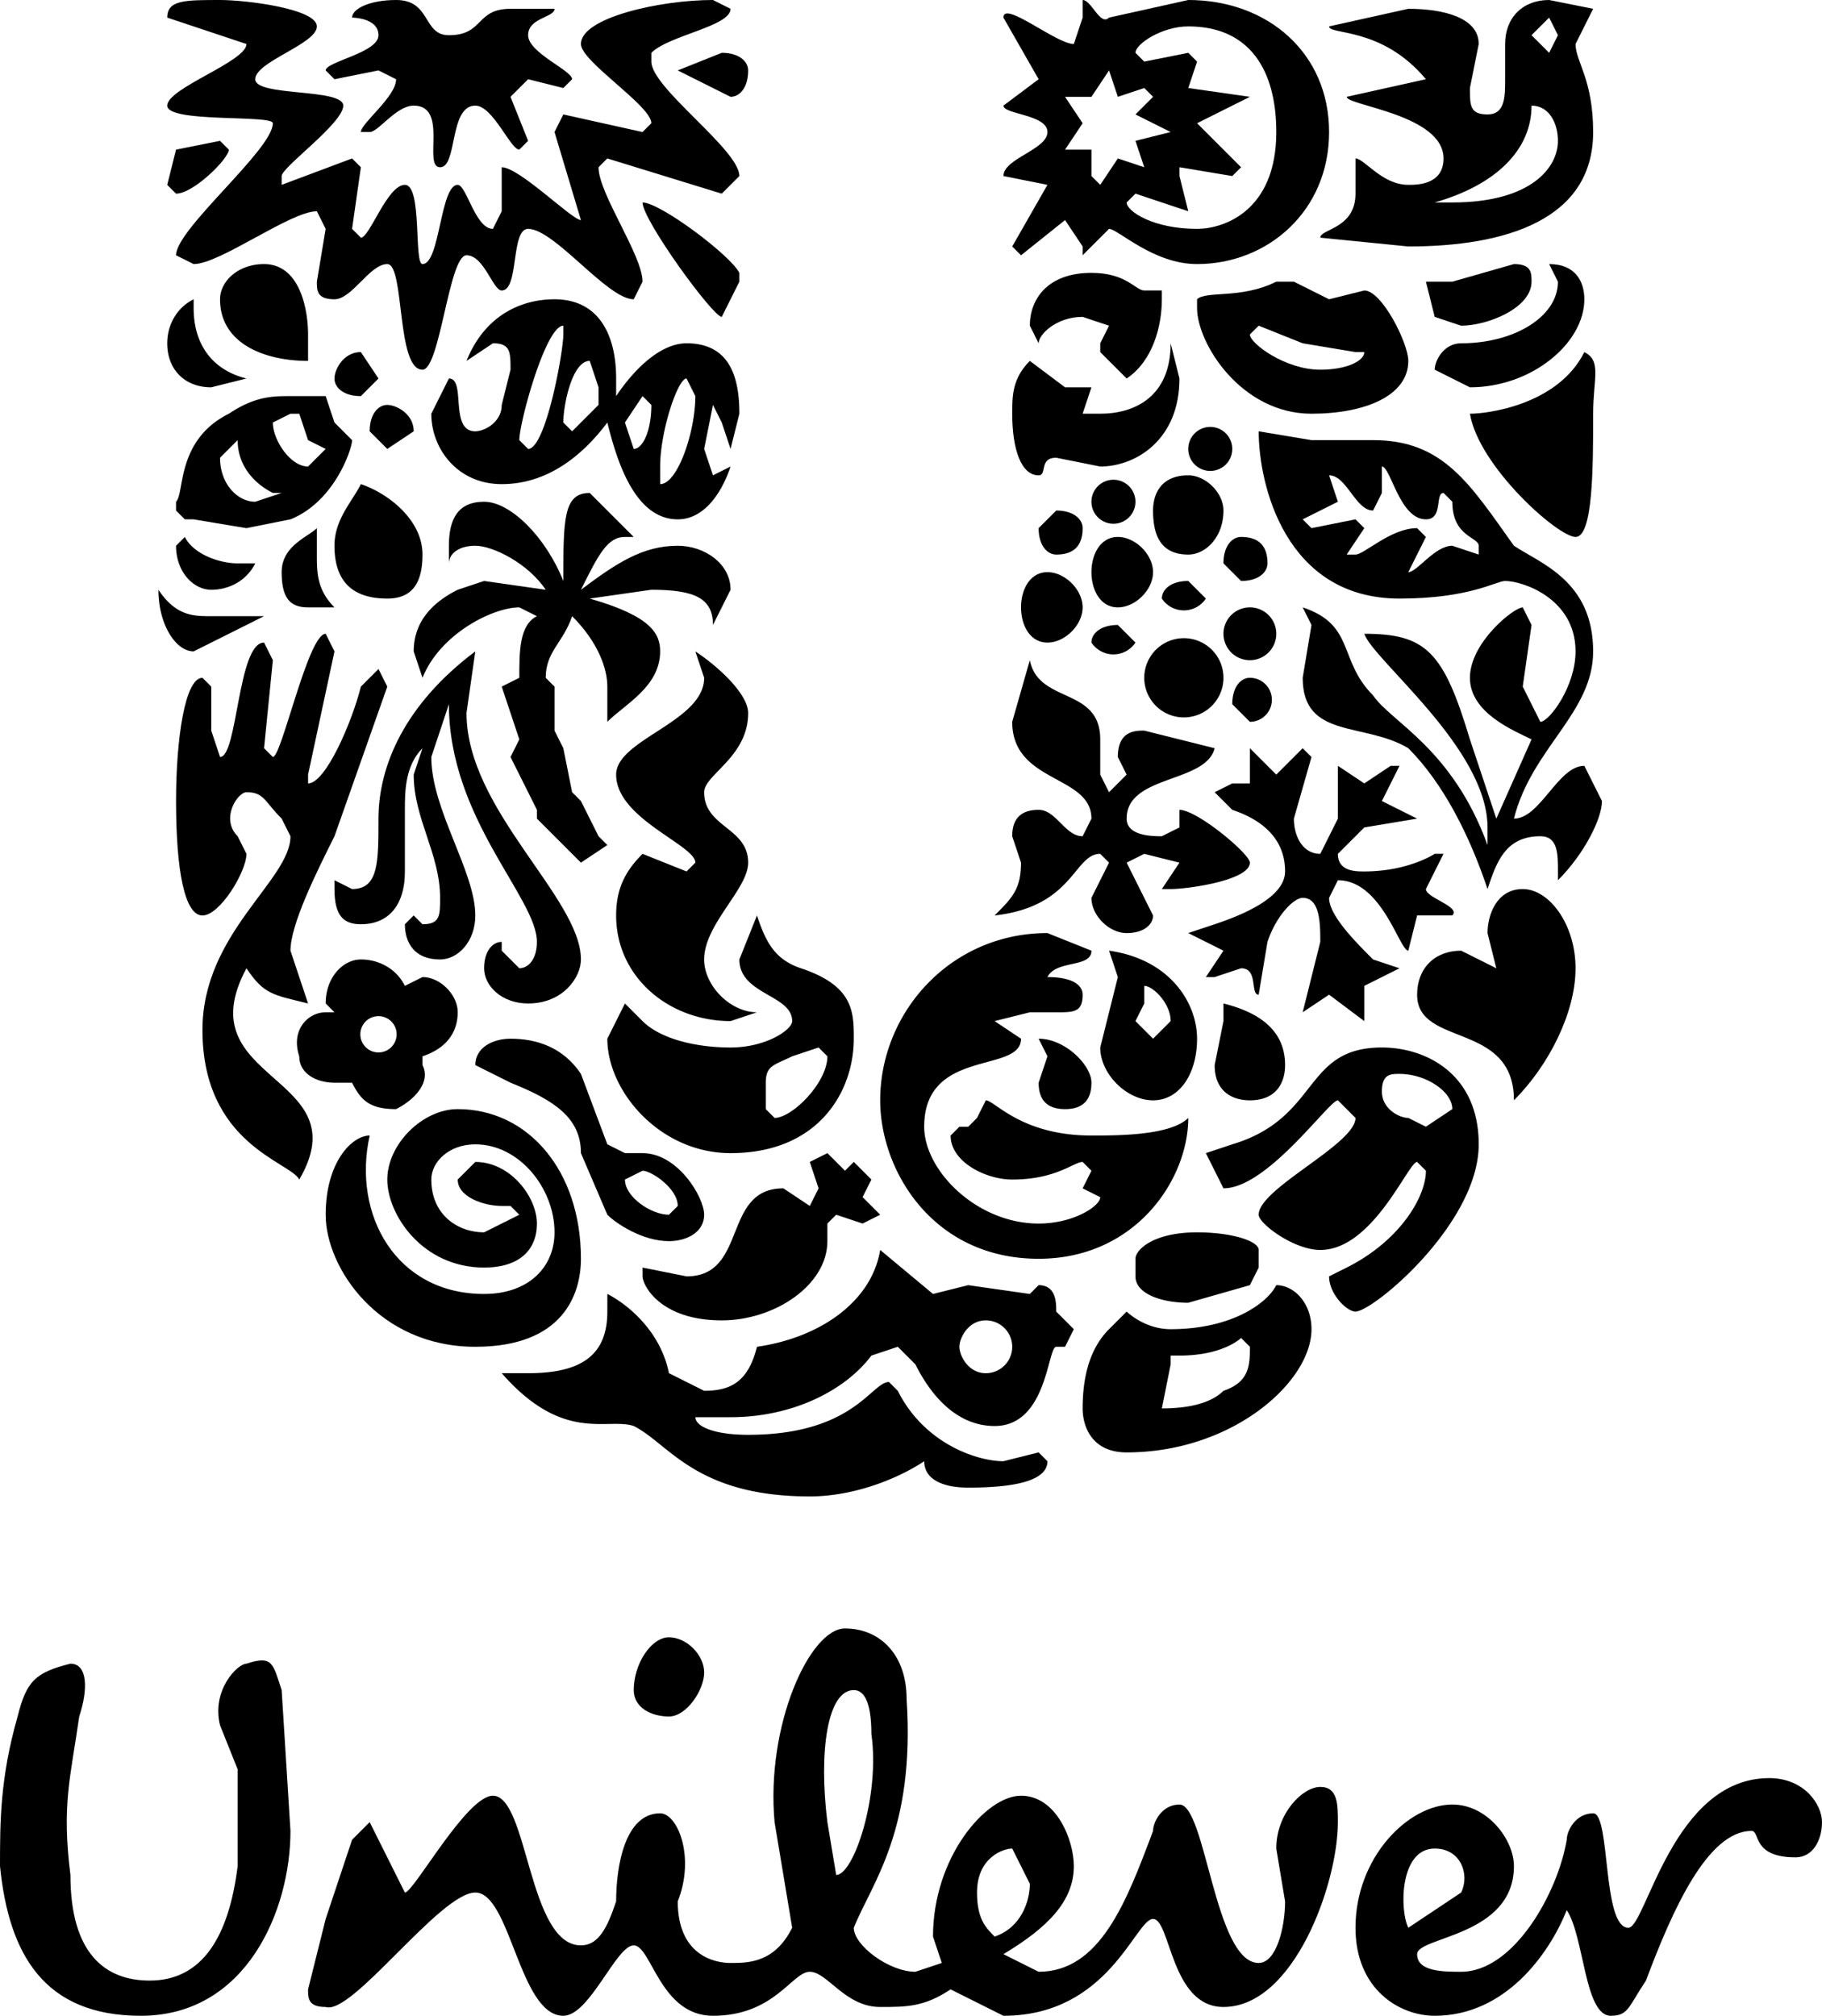
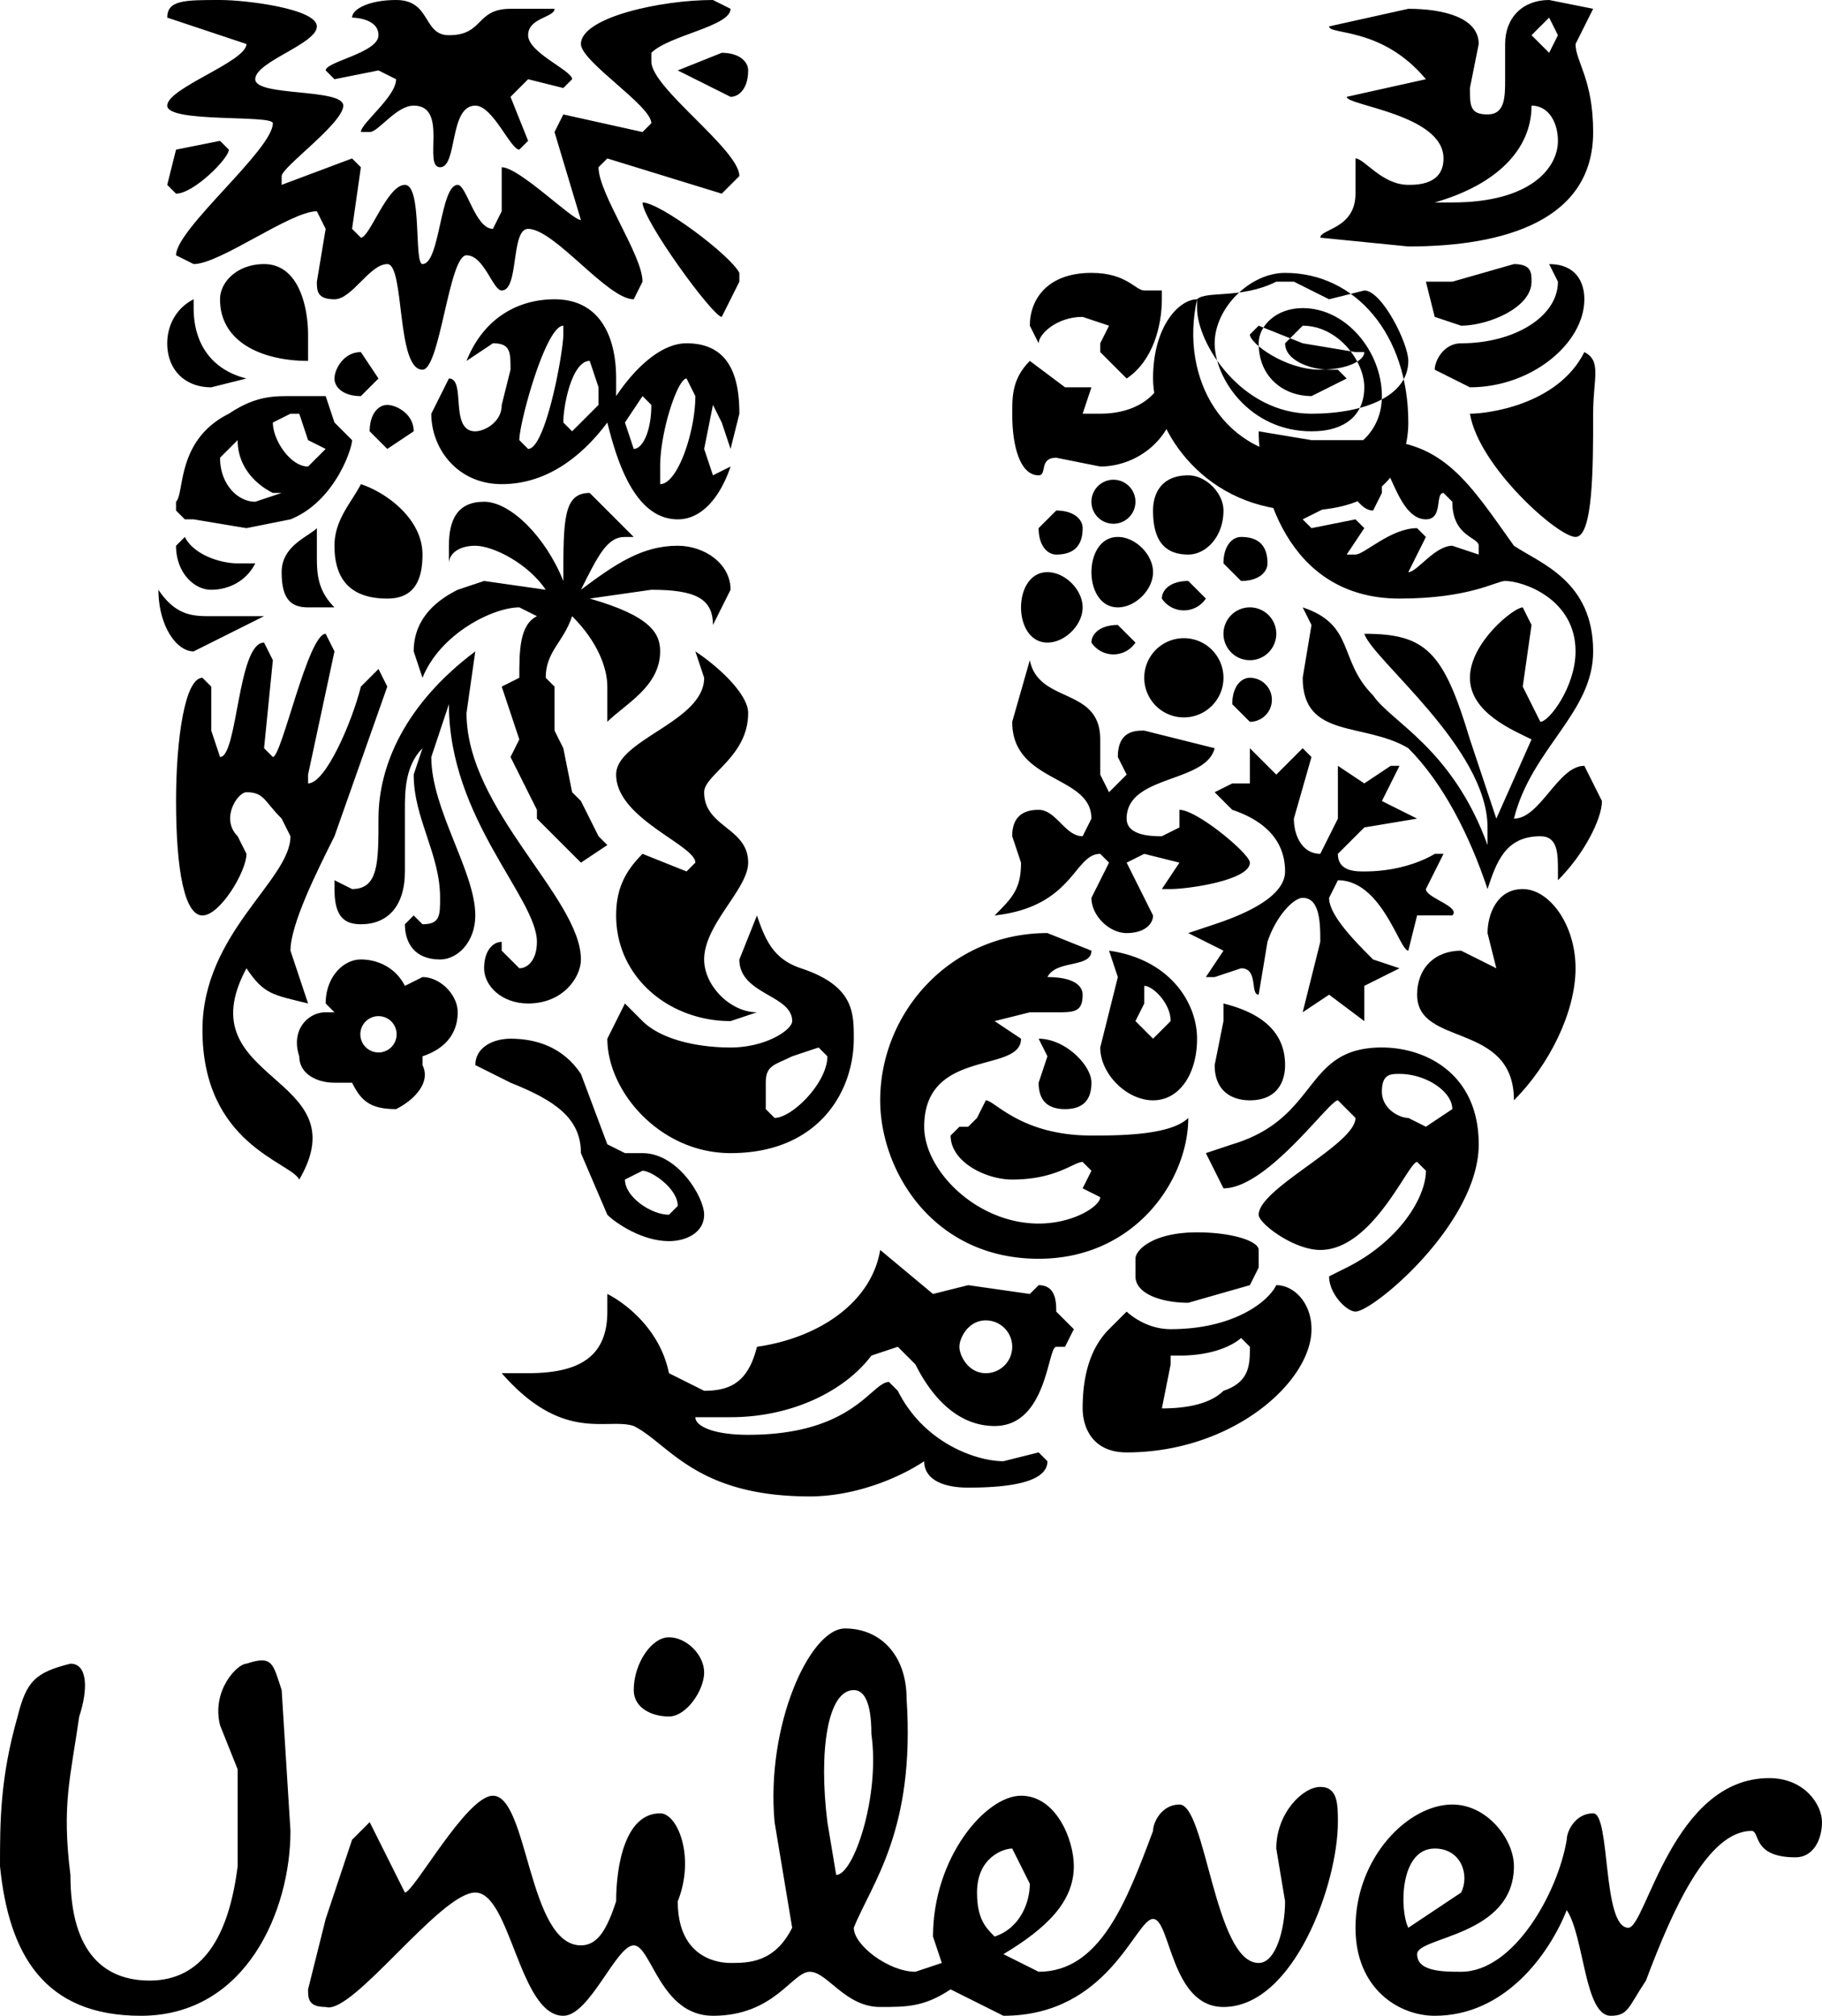
<svg xmlns="http://www.w3.org/2000/svg" fill="currentcolor" viewBox="0 0 207 229" height="143.816" width="130">
  <path d="M83 223c2 0 5 0 7-4l-2-12c-1-11 4-22 8-22s7 3 7 8c1 15-4 21-6 26 0 2 4 5 7 5l3-1-1-3c0-9 6-16 10-16s6 5 6 8c0 4-3 7-8 10l4 2c7 0 10-8 13-16 0-1 1-3 3-3 3 0 4 18 9 18 2 0 3-4 3-7l-1-6c0-4 3-7 5-7s2 2 2 4c0 7-5 21-13 21-6 0-6-10-8-10s-5 11-17 11l-6-3c-3 2-5 2-8 2-4 0-6-4-8-4s-4 5-11 5c-6 0-7-8-9-8s-5 8-8 8c-5 0-6-14-10-14s-14 14-17 13c-2 0-2-1-2-2l2-8 3-9 2-2 1 2 3 6c1 0 7-11 10-11 4 0 4 17 10 17 2 0 3-2 4-5 0-4 1-10 5-10 2 0 4 5 2 10 0 6 4 7 6 7m95-14c-1 6-6 15-12 15-2 0-5 0-5-2s11-2 11-10c0-3-3-7-7-7-5 0-11 6-11 14 0 7 5 10 9 10 8 0 13-7 15-12 2 3 2 12 5 12 2 0 2-1 4-4 3-8 7-17 12-17 1 0 0 3 5 3 2 0 3-2 3-4s-2-5-6-5c-11 0-14 17-16 17-3 0-2-13-4-13s-3 2-3 3m-79-12c0-4-1-5-2-5-3 0-4 7-3 15l1 6c2 0 5-9 4-16m-19-7c0-2-2-4-4-4s-4 3-4 6c0 2 2 3 4 3s4-3 4-5m37 24l-2-4c-1 0-4 1-4 5 0 3 1 4 2 5 3-1 4-4 4-6m46-4c3 0 4 3 3 5l-6 4c-1-2-1-9 3-9m-136-9l-2-5c-1-4 2-7 3-7 3-1 3 0 4 3l1 16c0 9-5 21-17 21-11 0-15-7-16-17 0-5 0-10 2-17 1-4 2-5 6-6 2 0 2 3 1 6-1 7-2 10-1 18 0 9 4 12 9 12 6 0 9-5 10-13v-11M167 47c1 6 10 14 12 14s2-8 2-14c0-4 1-6-1-7-3 6-11 7-13 7m0-3c7 0 13-5 13-10 0-2-1-4-4-4l1 2c0 4-5 7-11 7-2 0-3 2-3 3l4 2m-1-7l-3-1-1-4h3l7-2c2 0 2 1 2 2 0 3-5 5-8 5M25 86c2 0 2-13 5-13l1 2-1 10 1 1c1 0 4-14 6-14l1 2-3 14v1c2 0 5-7 6-11l2-2 1 2-6 17c-2 4-5 10-5 13l2 6c-4-1-5-1-7-4-7 13 13 12 6 24-1-2-11-4-11-17 0-11 10-17 10-22l-1-2c-2-2-2-3-4-3-1 0-3 3-1 5l1 2c0 2-3 7-5 7s-3-5-3-13c0-7 1-14 3-14l1 1v5l1 3" />
-   <path d="M41 105c3 0 5-2 5-6v-7c0-2 0-5 2-7l-1 3c0 5 3 9 3 14 0 2 0 3-2 3l-1-1-1 1c0 2 1 4 4 4 2 0 4-2 4-5 0-5-5-12-5-18l2-6c0 13 10 22 10 27 0 2-1 3-2 3l-2-2v-1c-1 0-2 1-2 3s2 4 5 4c4 0 6-3 6-5 0-7-13-17-13-28l1-7c-8 6-11 13-11 19 0 5 0 8-3 8l-2-1v1c0 3 1 4 3 4M150 42c3 0 5-1 5-2h-1l-6-1-5-2-1 1c0 1 4 4 8 4m-14-8c1-1 5 0 9-2h2l4 2 4-1c2 0 5 6 5 8 0 4-5 6-11 6-8 0-13-8-13-12v-1M42 129c-2 0-5 3-5 9s6 15 17 15c10 0 12-6 12-10 0-10-6-17-14-17-4 0-8 4-8 8s4 10 11 10c4 0 6-2 6-5s-3-7-7-7l-2 2c0 2 3 3 5 3h1l1 1-4 2c-3 0-6-2-6-6 0-2 2-4 5-4 5 0 9 5 9 10 0 4-3 7-8 7-10 0-15-9-13-18" />
+   <path d="M41 105c3 0 5-2 5-6v-7c0-2 0-5 2-7l-1 3c0 5 3 9 3 14 0 2 0 3-2 3l-1-1-1 1c0 2 1 4 4 4 2 0 4-2 4-5 0-5-5-12-5-18l2-6c0 13 10 22 10 27 0 2-1 3-2 3l-2-2v-1c-1 0-2 1-2 3s2 4 5 4c4 0 6-3 6-5 0-7-13-17-13-28l1-7c-8 6-11 13-11 19 0 5 0 8-3 8l-2-1v1c0 3 1 4 3 4M150 42c3 0 5-1 5-2h-1l-6-1-5-2-1 1c0 1 4 4 8 4m-14-8c1-1 5 0 9-2h2l4 2 4-1c2 0 5 6 5 8 0 4-5 6-11 6-8 0-13-8-13-12v-1c-2 0-5 3-5 9s6 15 17 15c10 0 12-6 12-10 0-10-6-17-14-17-4 0-8 4-8 8s4 10 11 10c4 0 6-2 6-5s-3-7-7-7l-2 2c0 2 3 3 5 3h1l1 1-4 2c-3 0-6-2-6-6 0-2 2-4 5-4 5 0 9 5 9 10 0 4-3 7-8 7-10 0-15-9-13-18" />
  <path d="M109 153c0 1 1 3 3 3a3 3 0 000-6c-2 0-3 2-3 3m5 13l4-1 1 1c0 2-3 3-9 3-3 0-5-1-5-3-3 2-8 4-13 4-13 0-16-6-20-8-3-1-8 2-15-6h3c6 0 9-2 9-7v-2c2 1 6 4 7 9l4 2c3 0 5-1 6-5 7-1 13-5 14-11l6 5 4-1 7 1 1-1c2 0 2 2 2 3l2 2-1 2h-1c-1 0-1 9-7 9-4 0-7-3-9-7l-2-2-3 1c-3 4-9 7-16 7h-4c0 1 2 2 6 2 12 0 14-6 16-6l1 1c3 6 9 8 12 8M152 125c-1 0-8 10-13 10l-2-4 3-1c10-3 8-11 17-11 5 0 11 3 11 11 0 9-12 19-14 19-1 0-3-2-3-4l2-1c6-3 9-8 9-11l-1-1c-1 0-5 10-11 10-3 0-7-3-7-4 0-3 11-8 11-11l-2-2m7-3c-1 0-2 0-2 2s2 3 3 3l2 1 3-2c0-2-3-4-6-4M42 49l2 2 3-2c0-2-2-3-3-3s-2 1-2 3m-4-6c0 1 1 2 3 2l2-2-2-3c-2 0-3 2-3 3m-2 17c-1 1-4 2-4 5s1 4 3 4h3c-2-2-2-4-2-6v-3m-15 1l-1 1c0 3 2 5 4 5s4-1 5-3h-2c-2 0-5-1-6-3m-3 6c0 4 2 7 4 7l8-4h-6c-2 0-4 0-6-3m17-26v-3c0-3-1-8-5-8-3 0-5 2-5 4 0 5 5 7 10 7m-6 16c-2 0-4-2-4-5l2-2c0 3 2 5 4 6h1l-3 1m6-7l2 1-2 2c-2 0-4-3-4-5l2-1h1l1 3m-15 7v1l1 1h1l6 1 5-1c5-2 7-8 7-9l-2-2-1-3h-4c-2 0-4 0-7 2-6 3-5 9-6 10m21-2c-1 2-3 4-3 7 0 4 2 6 6 6 3 0 4-2 4-5 0-4-4-7-7-8M28 43l-4 1c-3 0-5-2-5-5 0-2 1-4 3-5v1c0 4 2 7 6 8M139 64l2 2c2 0 3-1 3-2 0-2-1-3-3-3-1 0-2 1-2 3m0 8a3 3 0 106 0 3 3 0 00-6 0m-9 5a4 4 0 009 0 4 4 0 00-9 0m2-9a3 3 0 005 0l-2-2c-2 0-3 1-3 2m-8 5a3 3 0 005 0l-2-2c-2 0-3 1-3 2m7-15c0 3 1 5 4 5 2 0 4-2 4-5 0-2-2-4-4-4-3 0-4 2-4 4m4-7a2 2 0 105 0 2 2 0 00-5 0m-11 6a2 2 0 105 0 2 2 0 00-5 0m0 8c0 2 1 4 3 4s4-2 4-4-2-4-4-4-3 2-3 4m-8 4c0 2 1 4 3 4s4-2 4-4-2-4-4-4-3 2-3 4m2-9c0 2 1 3 2 3 2 0 3-1 3-3 0-1-1-2-3-2l-2 2m22 20c0-2 1-3 2-3a2 2 0 110 5l-2-2M141 152l1 1c0 2 0 4-3 5-1 1-3 2-7 2l1-5v-1h1c5 0 7-2 7-2m1-6l1-2v-2c0-1-3-2-7-2-5 0-7 2-7 3v2c0 2 3 3 6 3l7-2m3 0c-1 2-5 5-12 5-3 0-5-2-5-2l-2 2c-2 2-3 5-3 9 0 2 1 5 5 5 12 0 21-8 21-14 0-3-2-5-4-5M147 93c0 2 1 4 3 4l2-4v-6l3 2 3-2h1l-2 4 4 2-6 1-3 3c0 2 2 2 3 2 5 0 8-2 8-2h1l-2 4c0 1 4 2 3 3h-3-1l-1 4c-1 0-3-8-8-8l-1 2c0 2 3 5 5 7l3 1-4 2v4l-4-3-3 2 2-8c0-2 0-5-2-5-1 0-3 2-4 5l-1 6c-1 0 0-3-2-3l-3 1h-1l2-3-4-2 3-1c3-1 8-3 8-6 0-4-3-6-6-7l-2-2 2-1h2v-3-1l3 3 3-3 1 1-2 7m-30-18c1 5 8 3 8 9v4l1 2 2-2-1-2c0-3 2-3 3-3l8 2c-1 4-10 3-10 8 0 2 3 2 4 2l2-1v-2c2 0 8 5 8 6 0 2-7 3-9 3h-1l2-3-4-1-2 1 3 6c0 1-1 2-3 2s-4-2-4-4l2-4-1-1c-3 0-3 6-12 7 2-2 3-3 3-6l-1-3c0-2 1-3 3-3s3 3 5 3l1-2c0-5-9-4-9-11l2-7M129 116l2 2 2-2c0-2-2-4-3-4v2l-1 2m-3-8c7 1 10 6 10 10s-2 7-5 7-6-3-6-6l2-8-1-3m-8 10l1 2-1 3c0 2 1 3 3 3s3-1 3-3-3-5-6-5m21-4v2l-1 5c0 3 2 4 4 4 3 0 4-2 4-4 0-4-3-6-7-7m-20-3c3 0 4 1 4 2 0 2-1 2-3 2h-3l-4 1 3 2c0 4-11 1-11 10 0 5 6 11 13 11 4 0 7-2 7-3l-2-1 1-2-1-1c-1 0-3 2-8 2-3 0-7-2-7-5l1-1h1l1-1 1-2c1 0 4 4 12 4 3 0 9 0 11-2 0 7-6 16-17 16-12 0-18-10-18-18 0-10 8-19 19-19l5 2c0 2-4 1-5 3M78 39c5 0 6 4 6 8l-1 4-1-3-1-2-1 5 1 3 2-1c-1 3-3 6-6 6-5 0-7-7-8-11-3 4-7 7-12 7s-8-4-8-8l2-4c2 0 0 6 3 6 1 0 3-1 3-3l1-4c0-2 0-3-2-3l-3 2c2-5 6-7 10-7 5 0 7 4 7 9v2c2-3 5-6 8-6m-4 7l-1-1-2 3 1 3c1 0 2-2 2-5m-9 3l3-3v-2l-1-3c-2 0-3 5-3 7l1 1m10 6c2 0 4-6 4-10l-1-2c-1 0-3 6-3 10v2m-15-4c2 0 4-11 4-13v-1c-2 0-5 11-5 13l1 1" />
  <path d="M67 56c-3 0-3 3-3 10-2-5-6-9-9-9s-4 2-4 5v2c0-1 1-2 3-2s6 2 8 5l-7-1-3 1c-2 1-5 3-5 7l1 3c2-5 8-8 11-8l2 1c-2 1-2 4-2 7l-2 1 2 6-1 2 3 6v1l4 4 1 1 3-2-1-1-2-4-1-1-1-5-1-2v-5l-1-1c0-3 2-4 3-7 3 3 4 6 4 8v4c2-2 6-4 6-8 0-2-1-4-8-6l7-1c5 0 7 1 7 4l2-4c0-3-3-5-6-5-4 0-7 2-11 5 2-4 3-6 5-6h1l-5-5M173 101c3 0 6 4 6 9s-3 11-7 15c0-9-11-6-11-12 0-3 2-5 5-5l4 2-1-4c0-2 1-5 4-5M126 37l-3-1c-3 0-5 2-5 3l-1-2c0-3 2-6 7-6 4 0 5 2 6 2h2v1c0 3-1 7-4 9l-3-3v-1l1-2m-9 4l4 3h3l-1 3h2c4 0 8-2 8-8l1 4c0 7-5 10-9 10l-5-1c-2 0-1 2-2 2-2 0-3-3-3-7 0-2 0-4 2-6M63 1h-5c-4 0-3 3-7 3-3 0-2-4-6-4-3 0-5 1-5 2 0 0 3 0 3 2s-6 3-6 4l1 1 5-1 2 1c0 2-4 5-4 6h1c1 0 3-3 5-3 4 0 1 7 3 7s1-7 4-7c2 0 4 5 5 5l1-1-2-5 2-2 4 1 1-1c0-1-5-3-5-5s3-2 3-3m14 7l6 3c1 0 2-1 2-3 0-1-1-2-3-2l-5 2m7 12c0-3-10-10-10-13V6c2-2 9-3 9-5l-2-1c-6 0-15 2-15 5 0 2 8 7 8 9l-1 1-9-2-1 2 3 10c-1 0-7-6-9-6v5l-1 2c-2 0-3-5-4-5-2 0-2 9-4 9-1 0 0-9-2-9s-4 6-5 6l-1-1 1-7-1-1-8 3v-1c0-1 7-6 7-8s-10-1-10-3 7-4 7-6-8-3-11-3c-4 0-6 0-6 2l9 3c0 2-9 5-9 7s12 1 12 2c0 3-11 12-11 15l2 1c3 0 11-6 14-6l1 2-1 6c0 1 0 2 2 2s4-4 6-4 1 12 4 12c2 0 3-13 5-13s3 4 4 4c2 0 1-7 3-7 3 0 9 8 12 8l1-2c0-3-5-10-5-13l1-1 13 4 2-2m-58-3c0 1-4 5-6 5l-1-1 1-4 5-1 1 1m47 6c0 2 8 13 9 13l2-4v-1c-1-2-9-8-11-8M174 4l2 2 1-2-1-2-2 2m-10 14c0-5-11-6-11-7l9-2c-5-6-11-5-11-6l9-2c4 0 8 1 8 4l-1 5c0 2 0 3 2 3s2-2 2-4V5c0-3 2-5 5-5l5 1-2 4c0 2 2 4 2 10 0 10-10 13-21 13l-10-1c0-1 4-1 4-5v-4c1 0 3 3 6 3 1 0 4 0 4-3m10-6c0 5-4 9-11 11h2c9 0 12-4 12-7 0-2-1-4-3-4M170 93l4-9c-2-1-7-3-7-7s5-8 6-8l1 2-1 7 2 4c1 0 4-4 4-8 0-6-6-8-8-8-1 0-4 2-12 2-13 0-16-13-16-19l6 1h7c8 0 11 5 16 12 3 2 9 4 9 12 0 7-7 11-9 19 3 0 5-6 8-6l2 4c0 2-2 6-5 9v-1c0-2 0-4-2-4-4 0-5 3-6 6-2-6-5-12-9-16-5-3-12-1-12-8l1-6-1-2c6 2 4 6 8 10 2 3 9 6 13 17v-2c0-9-13-19-14-22 7 0 9 2 12 12l3 9m-2-31c0-1-3-1-3-5l-1-1c-1 0 0 3-2 3-3 0-4-6-5-6v3l-1 2c-2 0-3-4-5-4l1 3-4 2 1 1 5-1 1 1-2 3h1c1 0 4-3 7-3l1 1-2 4c1 0 3-3 5-3l3 1v-1" />
-   <path d="M121 25l2 3v1l3-3c1 0 5 4 10 4 8 0 15-6 15-15s-7-15-16-15l-9 2c-1 1-2-2-3-2v2l-1 3c-2 0-8-5-8-3l4 7-4 3c0 1 5 1 5 3s-5 3-5 5l5 1-4 7 1 1 5-4m2-11l-2-3h3l2-3 1 3 3-1 1 1-2 2 4 2-4 1 1 3-3-1-2 3-1-1v-2-1h-3l2-3m13 12c-5 0-8-2-8-3l1-1 6 2-1-4v-1l6 1 1-1-5-5 6-3-7-1 1-3-1-1-5 1-1-1c0-1 3-3 6-3 7 0 10 5 10 12 0 9-6 11-9 11M93 135l-1 2-3-2c-7 0-4 10-11 10l-5-1v1c0 1 2 5 9 5 6 0 12-4 12-9v-2l1-1 3 1 2-1-2-2 1-2-2-2-1 1-2-2-2 1 1 3" />
  <path d="M76 138c-2 0-5-2-5-4l2-1c1 0 4 2 4 4l-1 1m-18-15c5 2 8 4 8 8l3 7c1 1 4 3 7 3 2 0 4-1 4-3s-3-7-7-7h-2l-2-1-3-8c-2-3-5-4-8-4-2 0-4 1-4 3l4 2" />
  <path d="M90 116c0-3-6-3-6-7l2-5c1 3 2 5 5 6 6 2 6 5 6 8 0 6-4 13-14 13-8 0-14-7-14-13l2-4 2 2c2 2 6 3 10 3s7-2 7-3m0 4c-2 1-3 1-3 3v3l1 1c2 0 6-4 6-7l-1-1-3 1M70 88c0-4 10-6 10-11l-1-3c3 2 6 5 6 7 0 5-5 7-5 9 0 4 5 4 5 8 0 3-5 7-5 11 0 3 3 6 6 6l-3 1c-7 0-13-5-13-12 0-3 1-5 3-7l5 2 1-1c0-2-9-5-9-10M34 120c0 2 2 3 4 3h2c1 2 2 3 5 3 2-1 4-3 3-5v-1c3-1 4-3 4-5s-2-4-4-4l-2 1c-1-2-3-3-5-3s-4 2-4 5l1 1h-1c-2 0-4 2-3 5m11-3a2 2 0 11-4 1 2 2 0 014-1" />
</svg>